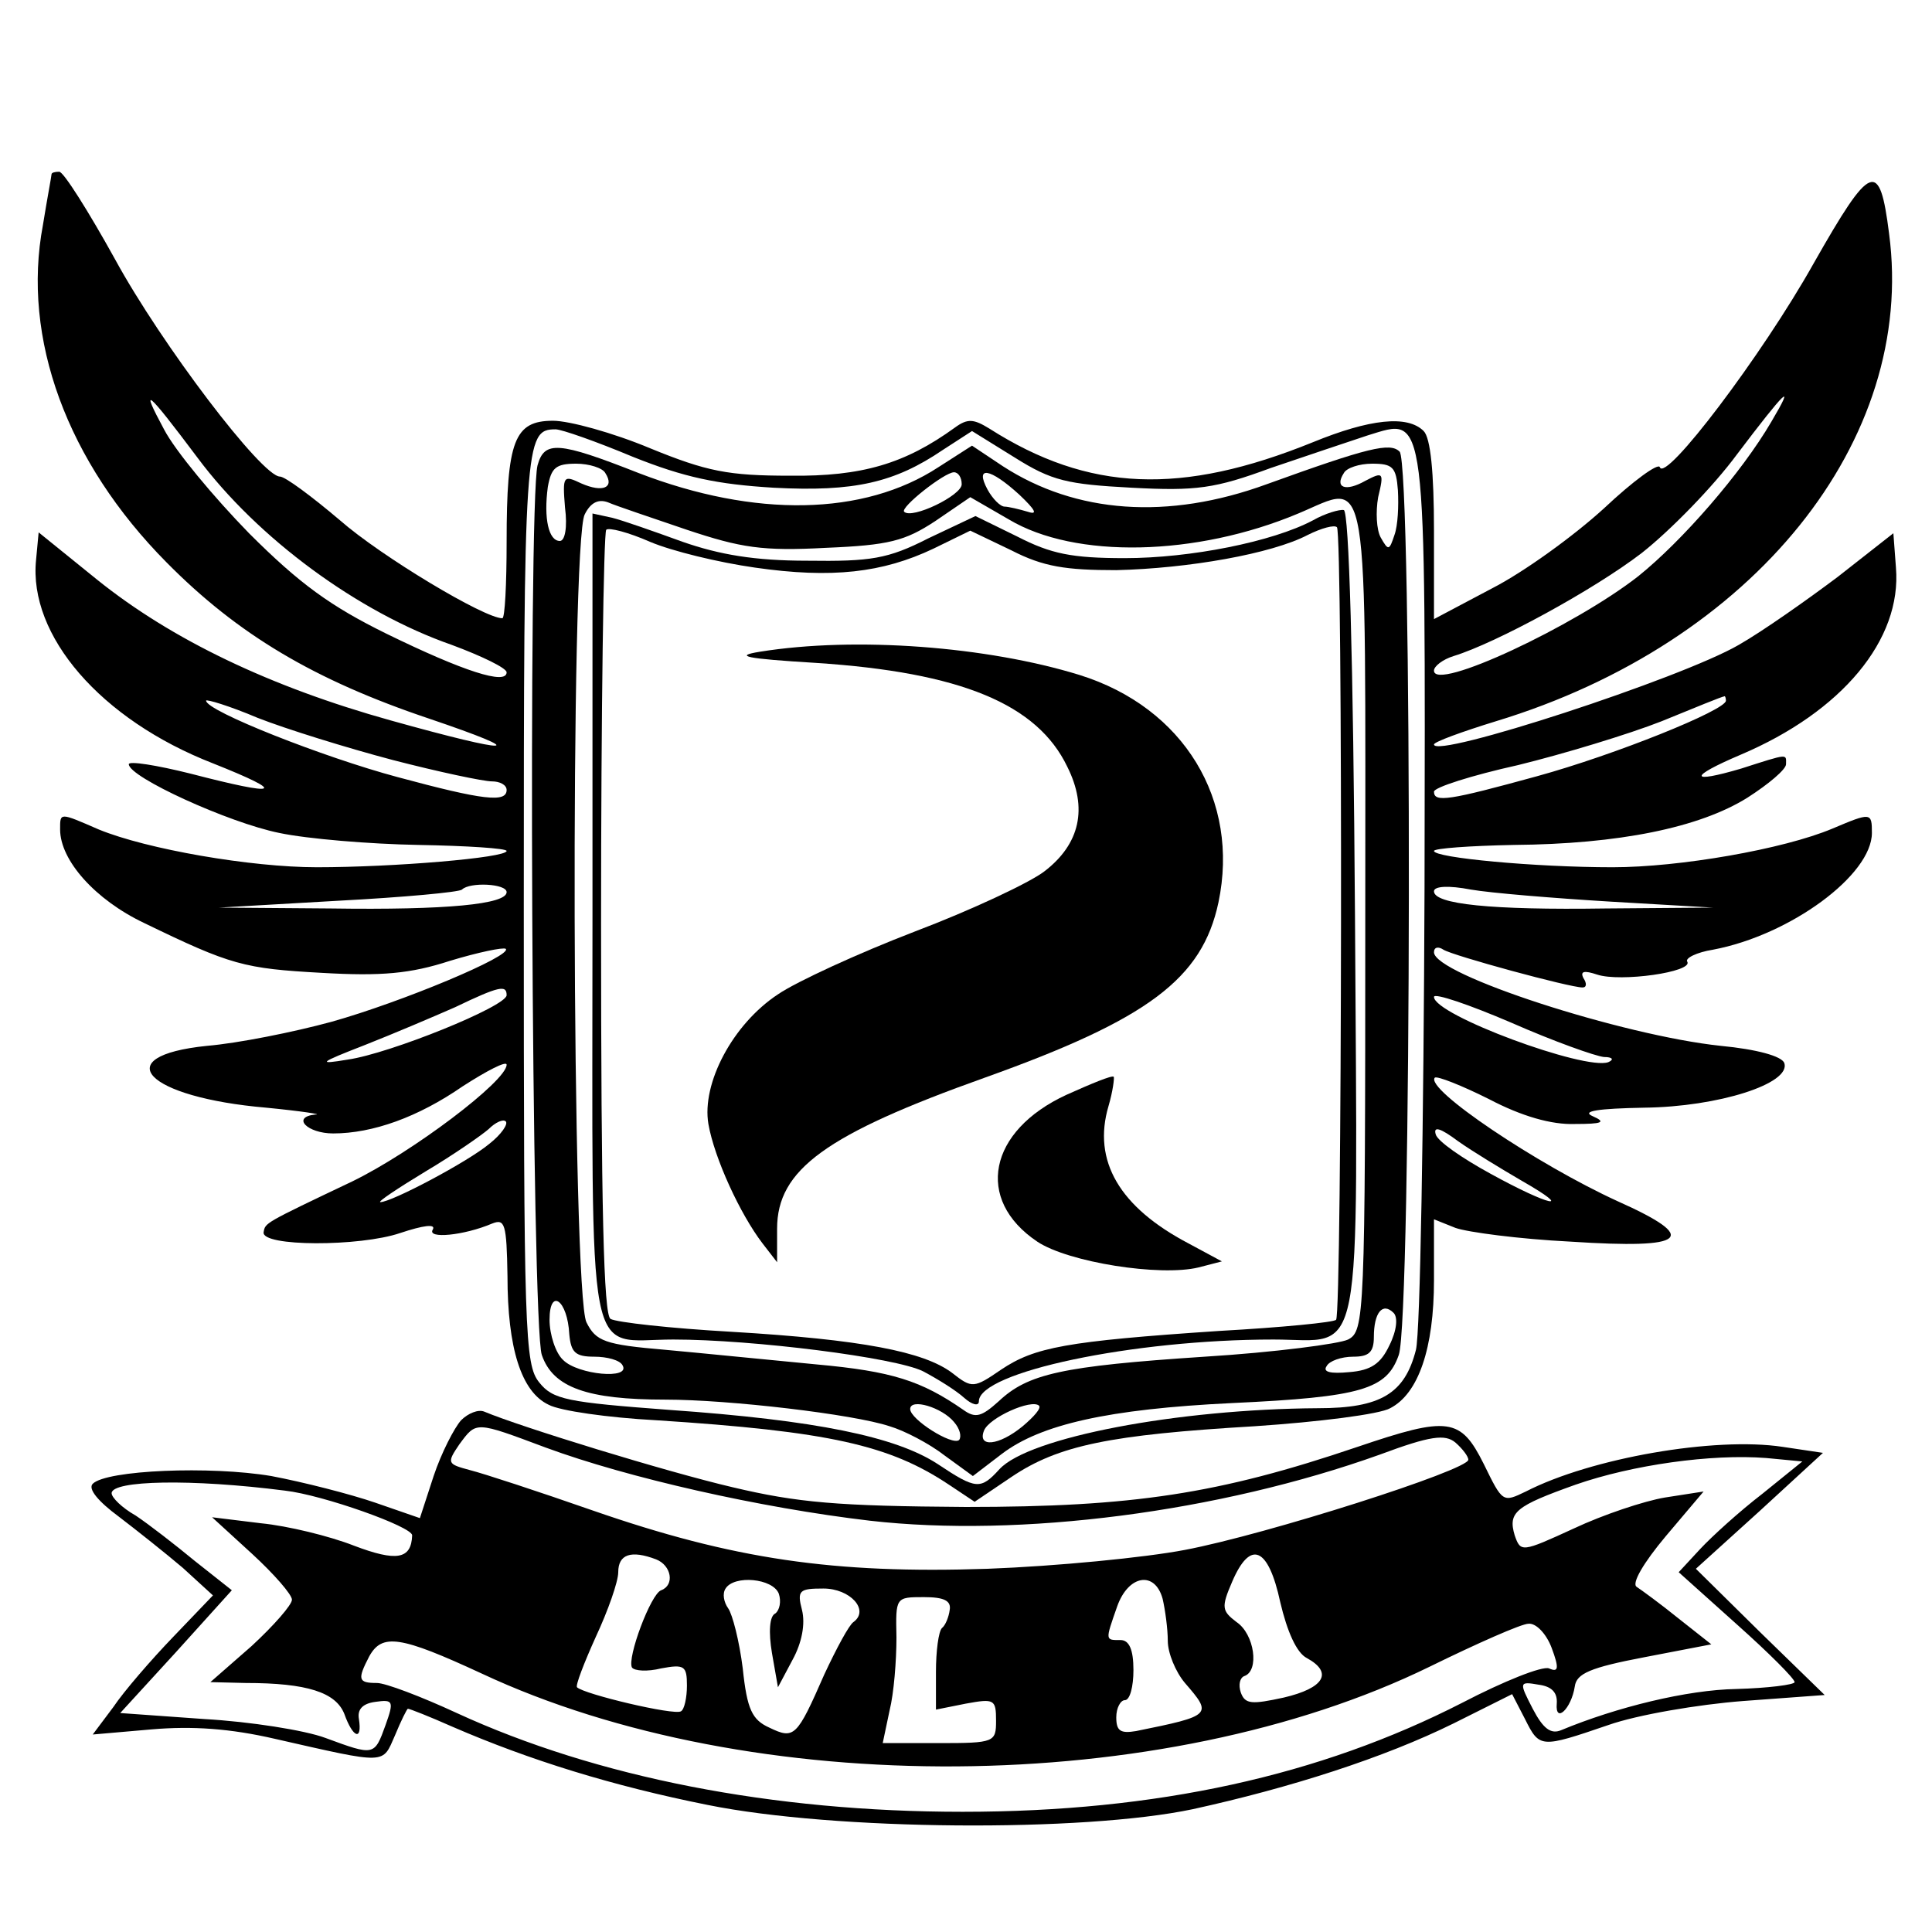
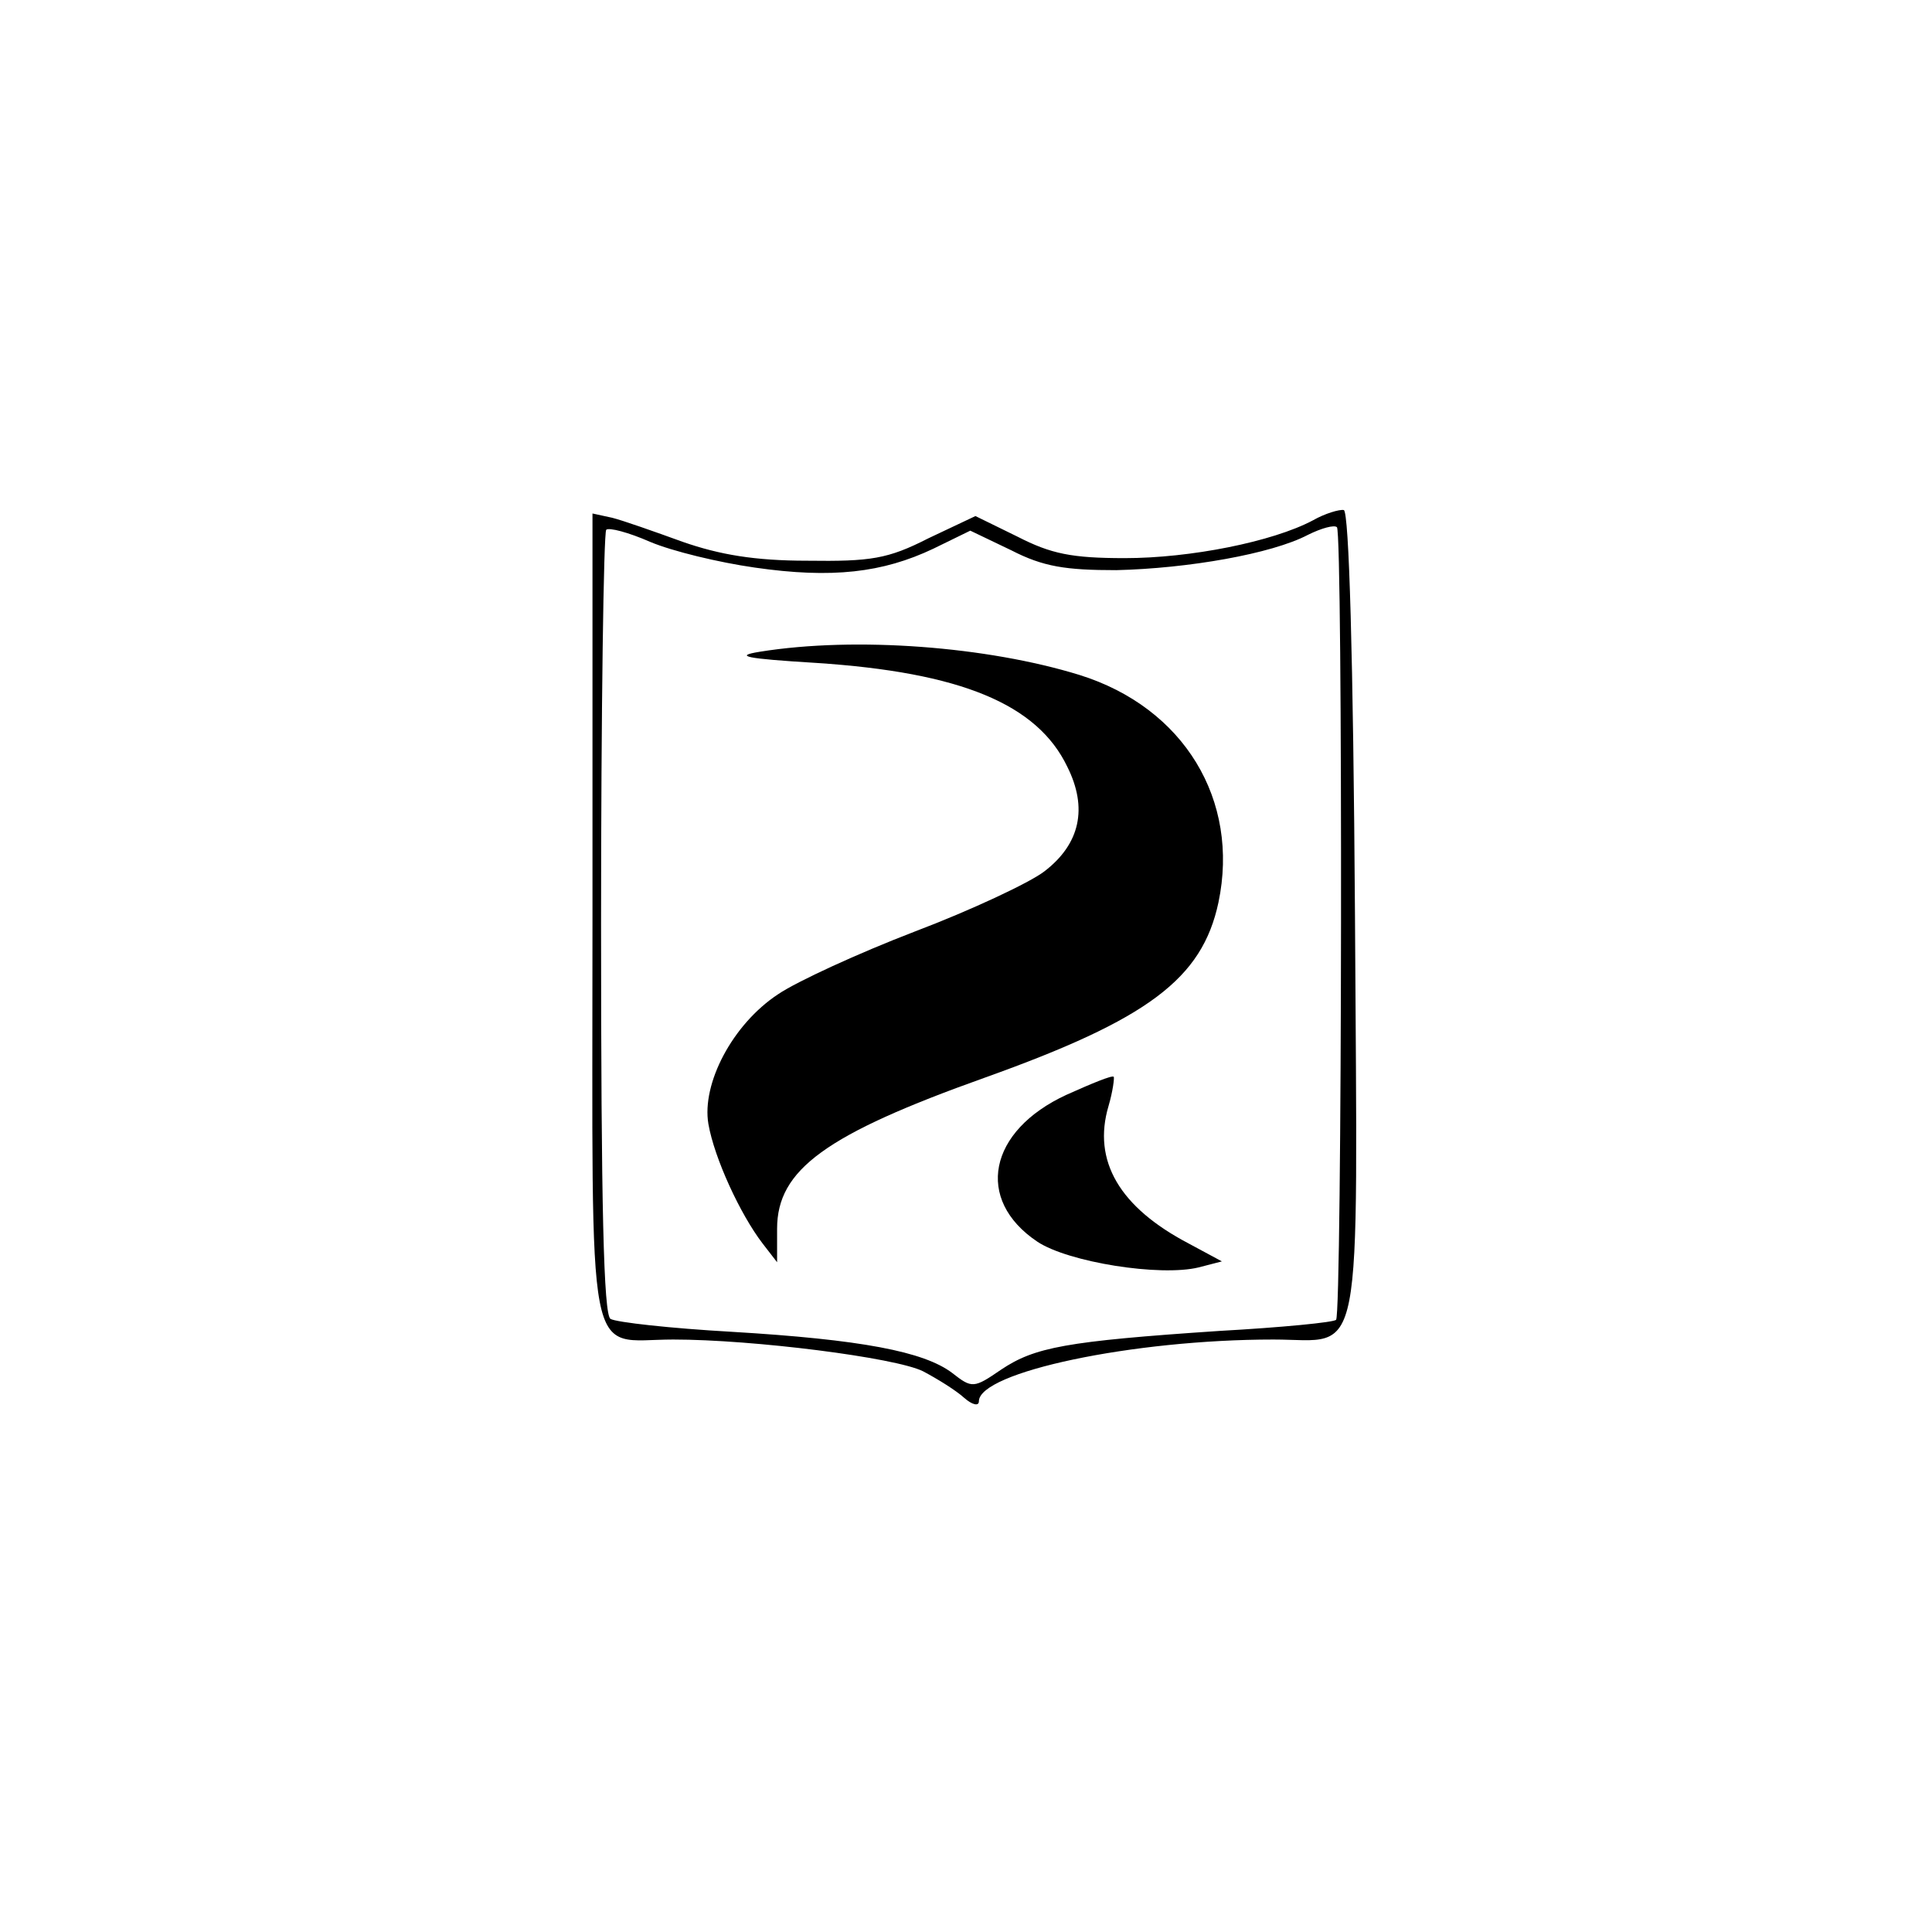
<svg xmlns="http://www.w3.org/2000/svg" version="1.0" width="225pt" height="225pt" viewBox="0 0 225 225" preserveAspectRatio="xMidYMid meet">
  <g transform="translate(0,225) scale(0.1,-0.1)" fill="#000000" stroke="none">
-     <path d="M60 2047 c0 -2 -5 -28 -10 -59 -25 -132 28 -276 144 -393 83 -84 172 -137 306 -182 121 -41 98 -42 -45 -2 -140 39 -255 94 -342 164 l-68 55 -3 -32 c-9 -88 75 -186 206 -237 88 -35 78 -39 -26 -12 -40 10 -72 15 -72 11 0 -15 116 -68 175 -80 33 -7 106 -13 162 -14 57 -1 103 -4 103 -7 0 -8 -132 -19 -221 -19 -77 0 -198 21 -254 44 -46 20 -45 20 -45 0 0 -36 41 -82 98 -109 101 -49 116 -53 207 -58 69 -4 103 -1 149 14 33 10 62 16 65 14 8 -8 -121 -62 -203 -85 -44 -12 -109 -25 -145 -28 -117 -12 -71 -60 69 -72 41 -4 67 -8 57 -8 -28 -3 -9 -22 21 -22 46 0 99 19 151 55 28 18 51 30 51 25 0 -19 -110 -102 -180 -136 -103 -49 -101 -48 -103 -59 -3 -17 112 -17 159 -1 27 9 42 11 38 4 -7 -11 36 -7 69 7 15 6 17 0 18 -61 0 -84 16 -135 48 -150 13 -7 69 -15 125 -18 202 -13 272 -29 341 -75 l30 -20 43 29 c55 37 115 49 283 59 75 5 146 14 158 21 33 17 51 70 51 149 l0 71 25 -10 c14 -5 74 -13 134 -16 137 -9 151 4 55 47 -94 43 -225 131 -213 144 3 2 31 -9 63 -25 38 -20 73 -30 100 -29 32 0 37 2 21 9 -14 6 6 9 60 10 86 1 171 28 163 52 -3 8 -32 16 -74 20 -114 12 -334 83 -334 109 0 6 5 7 11 3 11 -7 147 -44 162 -44 5 0 5 5 1 11 -4 8 1 9 16 4 27 -9 112 3 105 15 -3 4 11 11 30 14 90 17 185 87 185 136 0 24 -1 24 -46 5 -57 -24 -178 -45 -256 -45 -90 0 -208 11 -208 19 0 3 42 6 93 7 122 1 216 20 272 55 25 16 45 33 45 39 0 12 4 13 -52 -5 -61 -18 -62 -10 -1 16 118 50 188 134 181 218 l-3 40 -65 -51 c-36 -27 -87 -63 -115 -79 -67 -39 -355 -133 -355 -116 0 3 33 15 72 27 300 91 490 327 458 568 -11 87 -21 83 -88 -35 -60 -107 -173 -256 -179 -237 -2 5 -31 -16 -65 -48 -35 -32 -93 -74 -130 -93 l-68 -36 0 103 c0 68 -4 108 -12 116 -19 19 -63 14 -129 -13 -153 -62 -261 -58 -377 16 -18 11 -25 12 -40 1 -58 -42 -108 -57 -192 -56 -72 0 -97 5 -163 32 -43 18 -94 32 -113 32 -45 0 -54 -23 -54 -141 0 -49 -2 -89 -5 -89 -21 0 -141 72 -189 114 -33 28 -64 51 -70 51 -21 0 -138 154 -192 253 -31 56 -60 102 -65 102 -5 0 -9 -1 -9 -3z m170 -330 c70 -94 187 -180 296 -218 35 -13 64 -27 64 -32 0 -15 -50 1 -140 45 -65 32 -101 58 -160 117 -41 42 -86 96 -99 121 -28 52 -21 47 39 -33z m1833 42 c-35 -60 -104 -139 -155 -180 -74 -58 -238 -135 -238 -110 0 5 10 13 23 17 49 15 163 77 219 120 33 26 83 77 111 115 56 74 69 87 40 38z m-1326 -41 c60 -24 98 -32 164 -36 94 -5 141 6 197 44 l34 22 50 -31 c43 -27 61 -31 136 -35 75 -4 97 -1 162 23 41 14 92 31 113 38 69 21 67 38 66 -527 -1 -276 -5 -518 -10 -538 -13 -51 -41 -68 -114 -68 -164 -1 -337 -34 -371 -71 -22 -24 -27 -24 -72 6 -49 32 -142 51 -312 63 -120 9 -136 12 -152 32 -17 21 -18 57 -18 554 0 542 1 556 37 556 7 0 47 -14 90 -32z m-280 -353 c54 -14 106 -25 116 -25 9 0 17 -4 17 -10 0 -15 -27 -12 -127 15 -86 23 -223 77 -223 89 0 2 27 -6 60 -20 33 -13 104 -35 157 -49z m1553 69 c0 -11 -129 -63 -220 -88 -102 -28 -120 -31 -120 -18 0 5 44 19 98 31 53 13 129 36 167 51 39 16 71 29 73 29 1 1 2 -2 2 -5z m-1420 -223 c0 -14 -69 -21 -205 -19 l-130 1 139 8 c76 4 141 10 144 13 9 9 52 7 52 -3z m1285 -11 l120 -7 -125 -1 c-134 -2 -200 5 -200 20 0 6 17 7 43 2 23 -4 96 -10 162 -14z m-1285 -109 c0 -13 -136 -68 -185 -75 -36 -6 -34 -4 20 17 33 13 80 33 105 44 52 25 60 26 60 14z m1278 -72 c10 0 12 -3 5 -6 -27 -10 -203 55 -203 76 0 5 41 -9 90 -30 50 -22 98 -39 108 -40z m-1298 -101 c-25 -21 -114 -68 -127 -68 -4 0 20 16 53 36 32 19 65 42 73 49 8 8 17 12 20 9 3 -3 -5 -15 -19 -26z m1202 -43 c63 -36 33 -30 -36 8 -33 18 -62 38 -64 46 -3 10 6 7 26 -8 17 -12 50 -32 74 -46z" />
-     <path d="M626 1708 c-11 -43 -7 -1003 5 -1036 13 -38 53 -52 144 -52 74 0 219 -17 261 -31 17 -5 46 -20 64 -34 l33 -24 34 26 c45 34 123 52 268 59 151 7 180 16 194 56 15 41 16 1037 1 1052 -11 11 -36 5 -155 -38 -115 -42 -222 -34 -307 21 l-36 24 -39 -25 c-87 -57 -214 -59 -349 -7 -94 37 -110 38 -118 9z m79 -9 c11 -17 -3 -23 -28 -12 -21 10 -22 9 -19 -28 3 -23 0 -39 -6 -39 -13 0 -19 26 -14 63 4 22 9 27 33 27 15 0 31 -5 34 -11z m923 -20 c1 -18 0 -41 -4 -52 -6 -18 -7 -19 -16 -3 -5 9 -6 30 -3 47 7 29 6 30 -15 19 -23 -13 -36 -8 -25 9 3 6 18 11 33 11 24 0 28 -4 30 -31z m-508 7 c0 -13 -58 -41 -67 -32 -5 5 47 46 58 46 5 0 9 -6 9 -14z m67 -12 c19 -18 22 -24 10 -20 -10 3 -23 6 -27 6 -5 0 -14 9 -20 20 -15 28 3 25 37 -6z m-387 -41 c63 -21 88 -25 162 -21 73 3 92 8 127 31 l41 28 45 -26 c77 -46 218 -43 337 7 84 35 78 69 78 -471 0 -466 -1 -481 -20 -491 -10 -5 -86 -15 -167 -20 -167 -11 -206 -20 -240 -52 -20 -18 -27 -20 -41 -10 -49 34 -83 45 -171 53 -53 5 -132 13 -176 17 -71 6 -81 10 -92 32 -17 33 -19 911 -2 941 7 14 16 18 27 14 9 -4 51 -18 92 -32z m-137 -937 c2 -21 7 -26 29 -26 15 0 30 -4 33 -10 10 -17 -52 -11 -69 6 -9 8 -16 30 -16 47 0 38 21 23 23 -17z m955 -13 c-10 -21 -21 -29 -47 -31 -21 -2 -31 0 -26 7 3 6 17 11 31 11 18 0 24 5 24 23 0 28 10 41 23 28 5 -5 4 -20 -5 -38z m-507 -89 c7 -8 9 -17 6 -21 -8 -7 -57 24 -57 36 0 13 37 2 51 -15z m80 -5 c-28 -23 -53 -25 -45 -5 6 15 55 37 64 29 3 -3 -6 -13 -19 -24z" />
-     <path d="M1529 1644 c-47 -25 -143 -44 -219 -44 -62 0 -86 5 -125 25 l-49 24 -55 -26 c-47 -24 -67 -27 -141 -26 -61 0 -102 7 -145 22 -33 12 -70 25 -82 28 l-23 5 0 -470 c0 -538 -9 -492 94 -492 93 0 259 -21 291 -37 17 -9 38 -22 48 -31 9 -8 17 -10 17 -4 0 34 179 72 343 72 106 0 98 -43 95 494 -2 303 -7 470 -13 472 -5 1 -22 -4 -36 -12z m-650 -55 c90 -13 149 -6 208 22 l43 21 48 -23 c37 -19 63 -23 122 -23 84 2 181 19 223 41 16 8 31 12 34 9 7 -6 6 -917 -1 -923 -2 -3 -64 -9 -136 -13 -179 -12 -215 -19 -254 -45 -32 -22 -34 -22 -57 -4 -33 25 -106 39 -257 48 -71 4 -134 11 -141 15 -8 5 -11 130 -11 460 0 249 3 455 6 459 3 3 26 -3 51 -14 26 -11 80 -24 122 -30z" />
+     <path d="M1529 1644 c-47 -25 -143 -44 -219 -44 -62 0 -86 5 -125 25 l-49 24 -55 -26 c-47 -24 -67 -27 -141 -26 -61 0 -102 7 -145 22 -33 12 -70 25 -82 28 l-23 5 0 -470 c0 -538 -9 -492 94 -492 93 0 259 -21 291 -37 17 -9 38 -22 48 -31 9 -8 17 -10 17 -4 0 34 179 72 343 72 106 0 98 -43 95 494 -2 303 -7 470 -13 472 -5 1 -22 -4 -36 -12z m-650 -55 c90 -13 149 -6 208 22 l43 21 48 -23 c37 -19 63 -23 122 -23 84 2 181 19 223 41 16 8 31 12 34 9 7 -6 6 -917 -1 -923 -2 -3 -64 -9 -136 -13 -179 -12 -215 -19 -254 -45 -32 -22 -34 -22 -57 -4 -33 25 -106 39 -257 48 -71 4 -134 11 -141 15 -8 5 -11 130 -11 460 0 249 3 455 6 459 3 3 26 -3 51 -14 26 -11 80 -24 122 -30" />
    <path d="M885 1491 c-31 -5 -17 -8 65 -13 169 -11 258 -48 293 -121 24 -48 15 -90 -27 -122 -17 -13 -85 -45 -151 -70 -65 -25 -137 -58 -159 -73 -53 -35 -89 -104 -81 -151 7 -40 37 -105 63 -139 l17 -22 0 39 c0 69 57 110 242 176 190 68 253 115 272 204 25 119 -40 227 -162 265 -107 33 -260 45 -372 27z" />
    <path d="M1242 975 c-91 -42 -107 -122 -34 -171 36 -24 143 -41 188 -30 l27 7 -39 21 c-80 42 -112 96 -93 160 5 17 7 33 6 34 -2 2 -26 -8 -55 -21z" />
-     <path d="M537 596 c-8 -9 -23 -38 -32 -65 l-16 -49 -52 18 c-29 10 -84 24 -121 31 -71 12 -192 7 -208 -9 -6 -6 7 -21 30 -38 21 -16 55 -43 75 -60 l35 -32 -46 -48 c-26 -27 -58 -64 -70 -82 l-24 -32 69 6 c47 4 91 1 143 -11 132 -30 125 -30 140 4 7 17 14 31 15 31 2 0 25 -9 52 -21 90 -39 187 -69 297 -91 148 -30 437 -32 565 -5 114 25 223 60 304 100 l68 34 15 -29 c17 -34 18 -34 97 -7 34 12 105 24 157 28 l95 7 -75 73 -75 74 74 67 74 68 -47 7 c-79 12 -223 -13 -299 -52 -27 -13 -27 -13 -49 32 -27 54 -41 56 -147 20 -162 -55 -262 -70 -456 -70 -150 1 -196 5 -272 23 -77 18 -246 70 -289 88 -7 3 -19 -2 -27 -10z m99 -32 c95 -35 249 -70 377 -85 175 -20 407 10 594 77 59 22 76 24 88 14 8 -7 15 -16 15 -20 0 -12 -235 -87 -330 -105 -47 -9 -150 -19 -230 -22 -179 -6 -296 11 -460 68 -63 22 -127 43 -143 47 -26 7 -27 8 -12 30 20 27 18 27 101 -4z m1416 -54 c-26 -20 -58 -49 -72 -64 l-25 -27 68 -61 c37 -33 67 -63 67 -67 0 -3 -31 -7 -68 -8 -57 -1 -139 -21 -204 -48 -12 -5 -21 2 -33 25 -16 31 -16 32 7 28 15 -2 22 -9 21 -22 -2 -24 17 -6 21 20 2 15 18 22 81 34 l78 15 -38 30 c-21 17 -43 33 -49 37 -6 4 8 28 34 59 l44 52 -45 -7 c-24 -4 -72 -20 -106 -36 -61 -28 -62 -28 -69 -8 -8 27 1 34 71 59 66 23 158 36 222 31 l42 -4 -47 -38z m-1720 4 c44 -5 148 -42 148 -52 -1 -28 -18 -31 -68 -12 -28 11 -77 23 -108 26 l-57 7 47 -43 c25 -23 46 -47 46 -53 0 -6 -21 -30 -47 -54 l-48 -42 41 -1 c72 0 105 -11 115 -36 10 -28 21 -32 17 -6 -2 11 4 18 19 20 21 3 22 1 12 -27 -13 -36 -13 -36 -70 -15 -24 9 -88 19 -141 22 l-98 7 65 71 65 72 -43 34 c-23 19 -54 43 -69 53 -16 9 -28 21 -28 26 0 15 93 17 202 3z m432 -80 c18 -7 22 -30 6 -36 -12 -4 -40 -79 -34 -90 3 -4 18 -5 34 -1 27 5 30 3 30 -20 0 -14 -3 -28 -7 -30 -8 -5 -113 20 -121 28 -2 2 8 28 22 59 14 30 26 64 26 75 0 21 15 26 44 15z m727 -50 c8 -34 19 -59 31 -65 31 -17 20 -35 -27 -46 -37 -8 -45 -8 -50 6 -3 9 -1 17 4 19 18 6 12 49 -9 63 -17 13 -18 17 -5 47 21 49 42 41 56 -24z m-584 10 c3 -9 1 -19 -4 -23 -7 -3 -8 -22 -4 -46 l7 -40 17 32 c11 20 15 42 11 58 -6 23 -3 25 25 25 31 0 54 -25 35 -39 -5 -3 -20 -31 -34 -61 -32 -73 -35 -76 -64 -62 -20 9 -26 21 -31 69 -4 32 -12 63 -17 70 -5 7 -7 17 -3 23 10 16 55 12 62 -6z m447 -6 c3 -13 6 -35 6 -49 0 -14 9 -36 20 -49 32 -37 32 -38 -57 -56 -18 -3 -23 0 -23 16 0 11 5 20 10 20 6 0 10 16 10 35 0 24 -5 35 -15 35 -18 0 -18 -1 -4 39 13 37 44 42 53 9z m-248 -13 c-1 -8 -5 -18 -9 -21 -4 -4 -7 -27 -7 -51 l0 -44 35 7 c33 6 35 5 35 -20 0 -25 -2 -26 -66 -26 l-66 0 8 38 c5 20 8 58 8 85 -1 47 -1 47 32 47 23 0 32 -4 30 -15z m701 -44 c9 -24 8 -29 -3 -24 -8 3 -53 -15 -101 -40 -166 -85 -356 -127 -582 -127 -221 0 -426 40 -589 115 -41 19 -83 35 -93 35 -22 0 -23 4 -9 31 15 27 36 24 131 -20 314 -147 793 -144 1104 8 55 27 107 50 115 50 9 1 21 -12 27 -28z" />
  </g>
</svg>